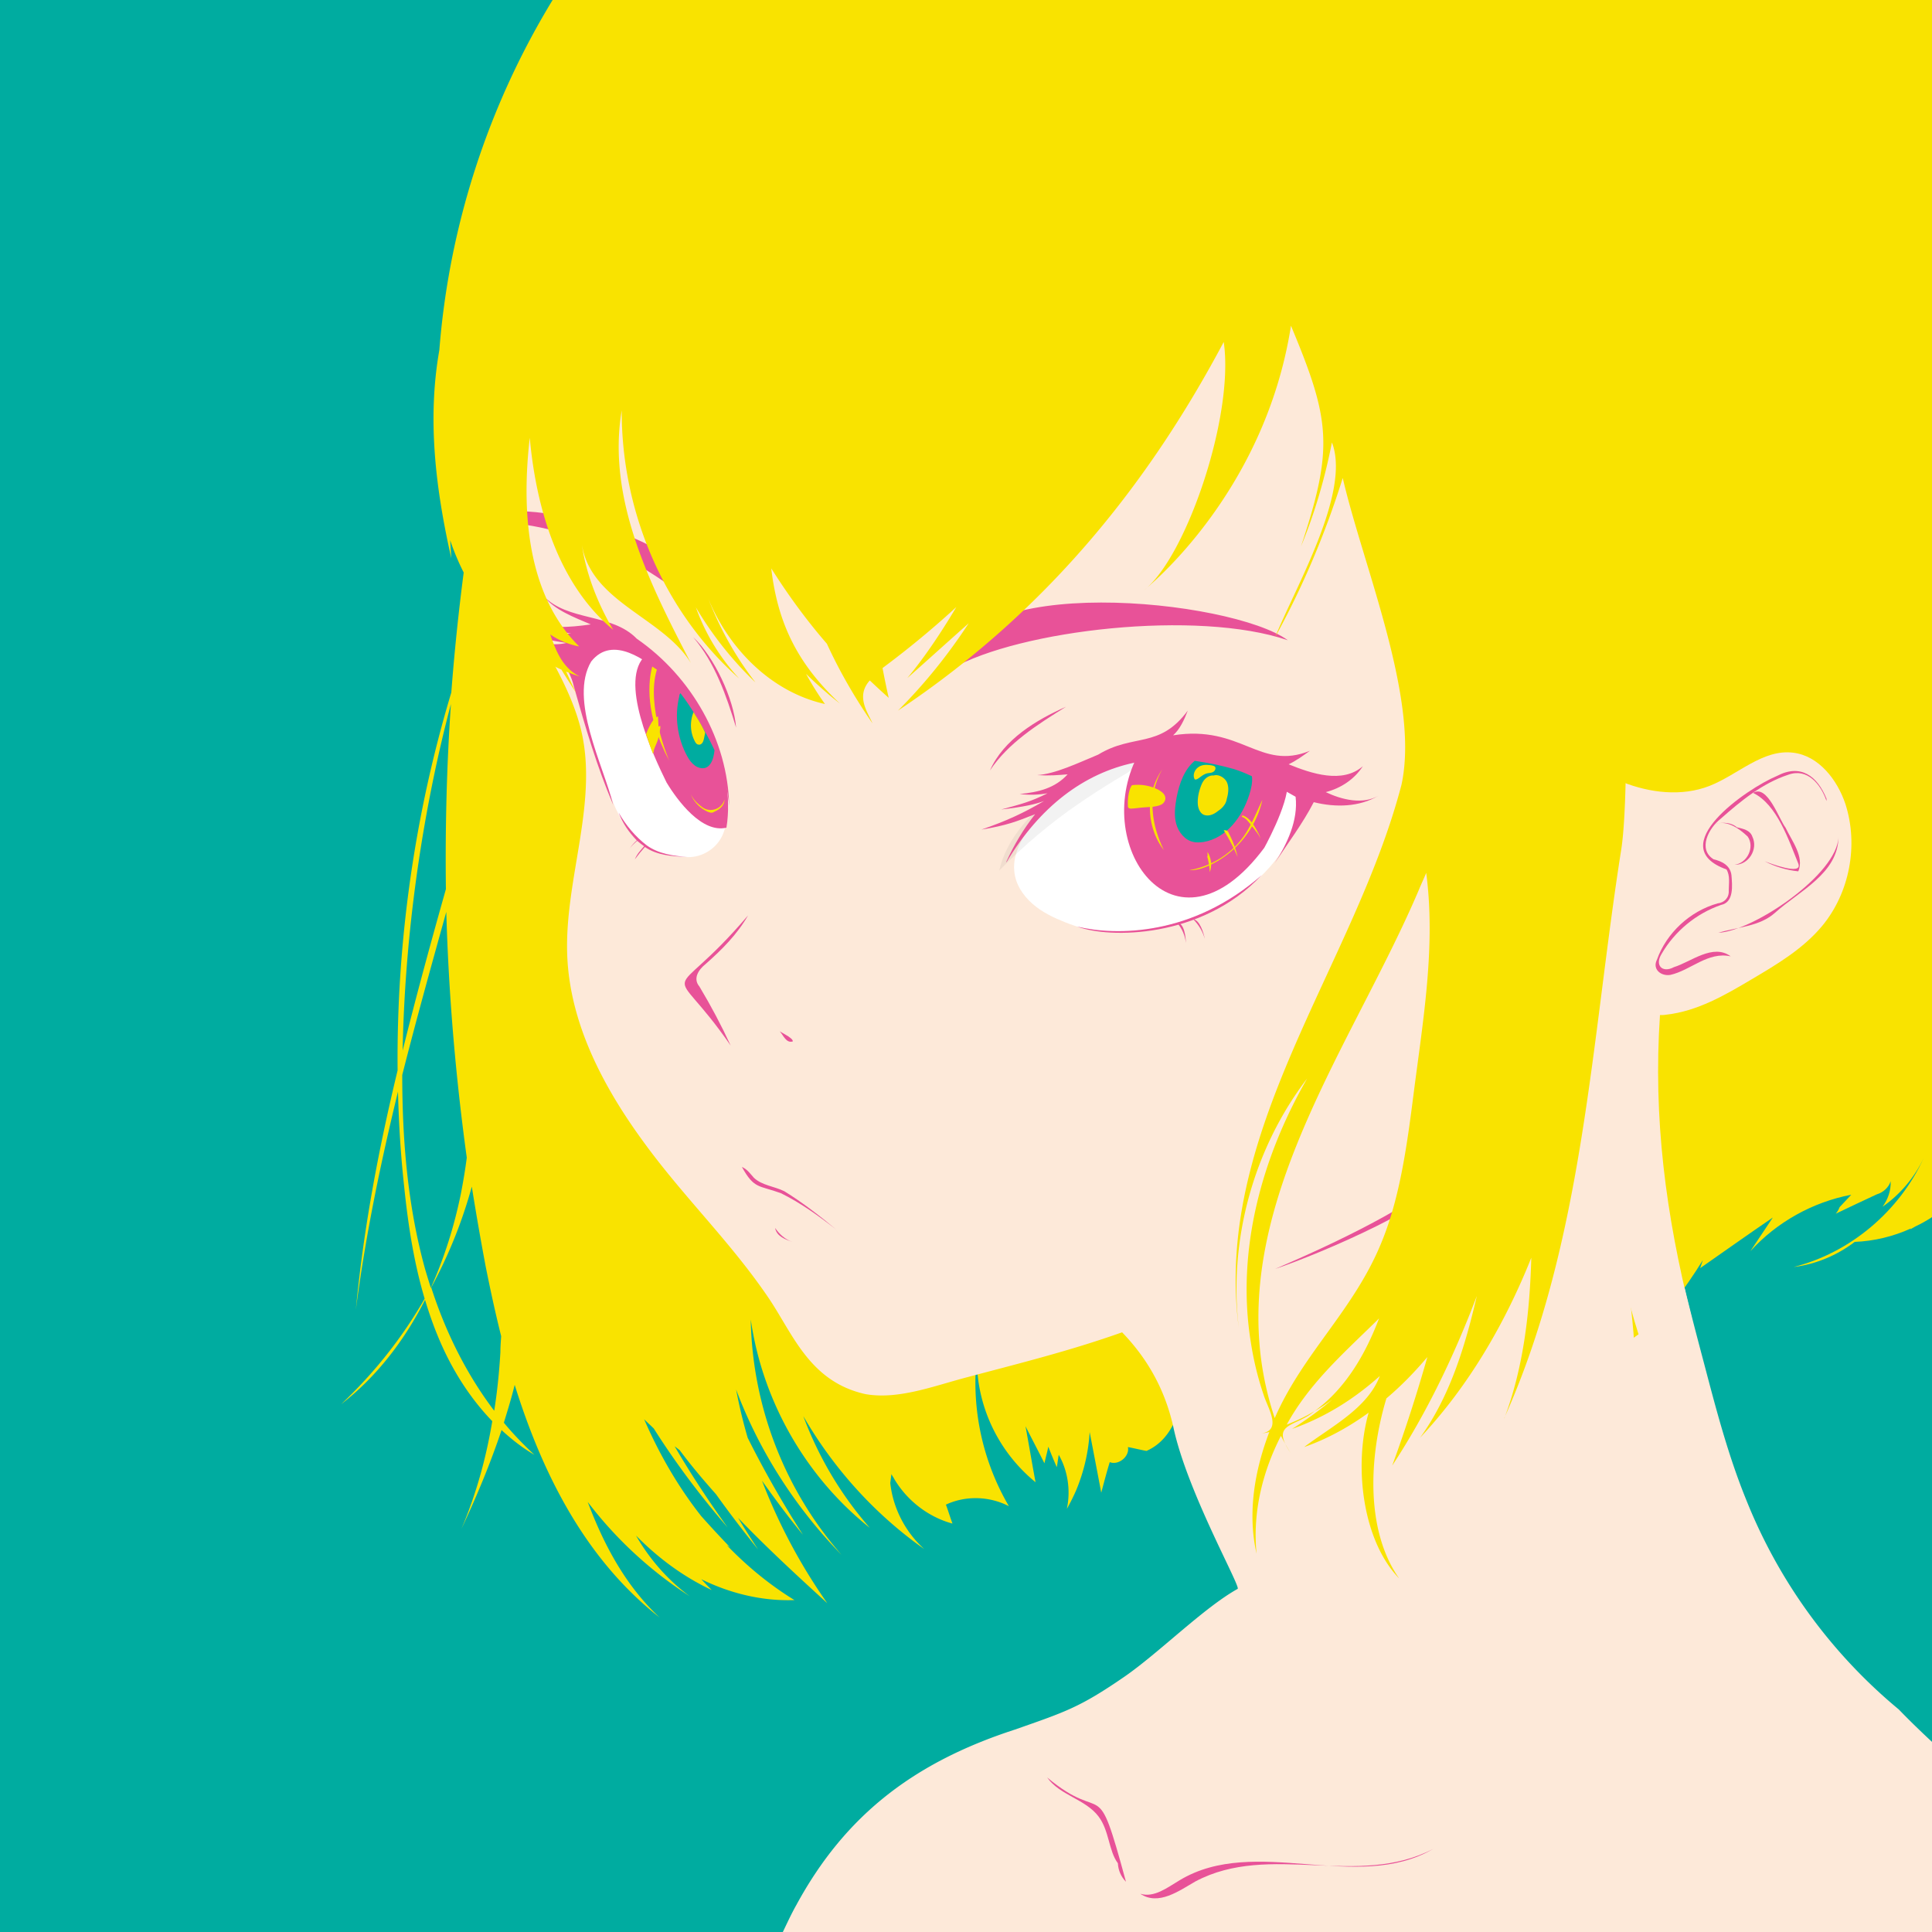
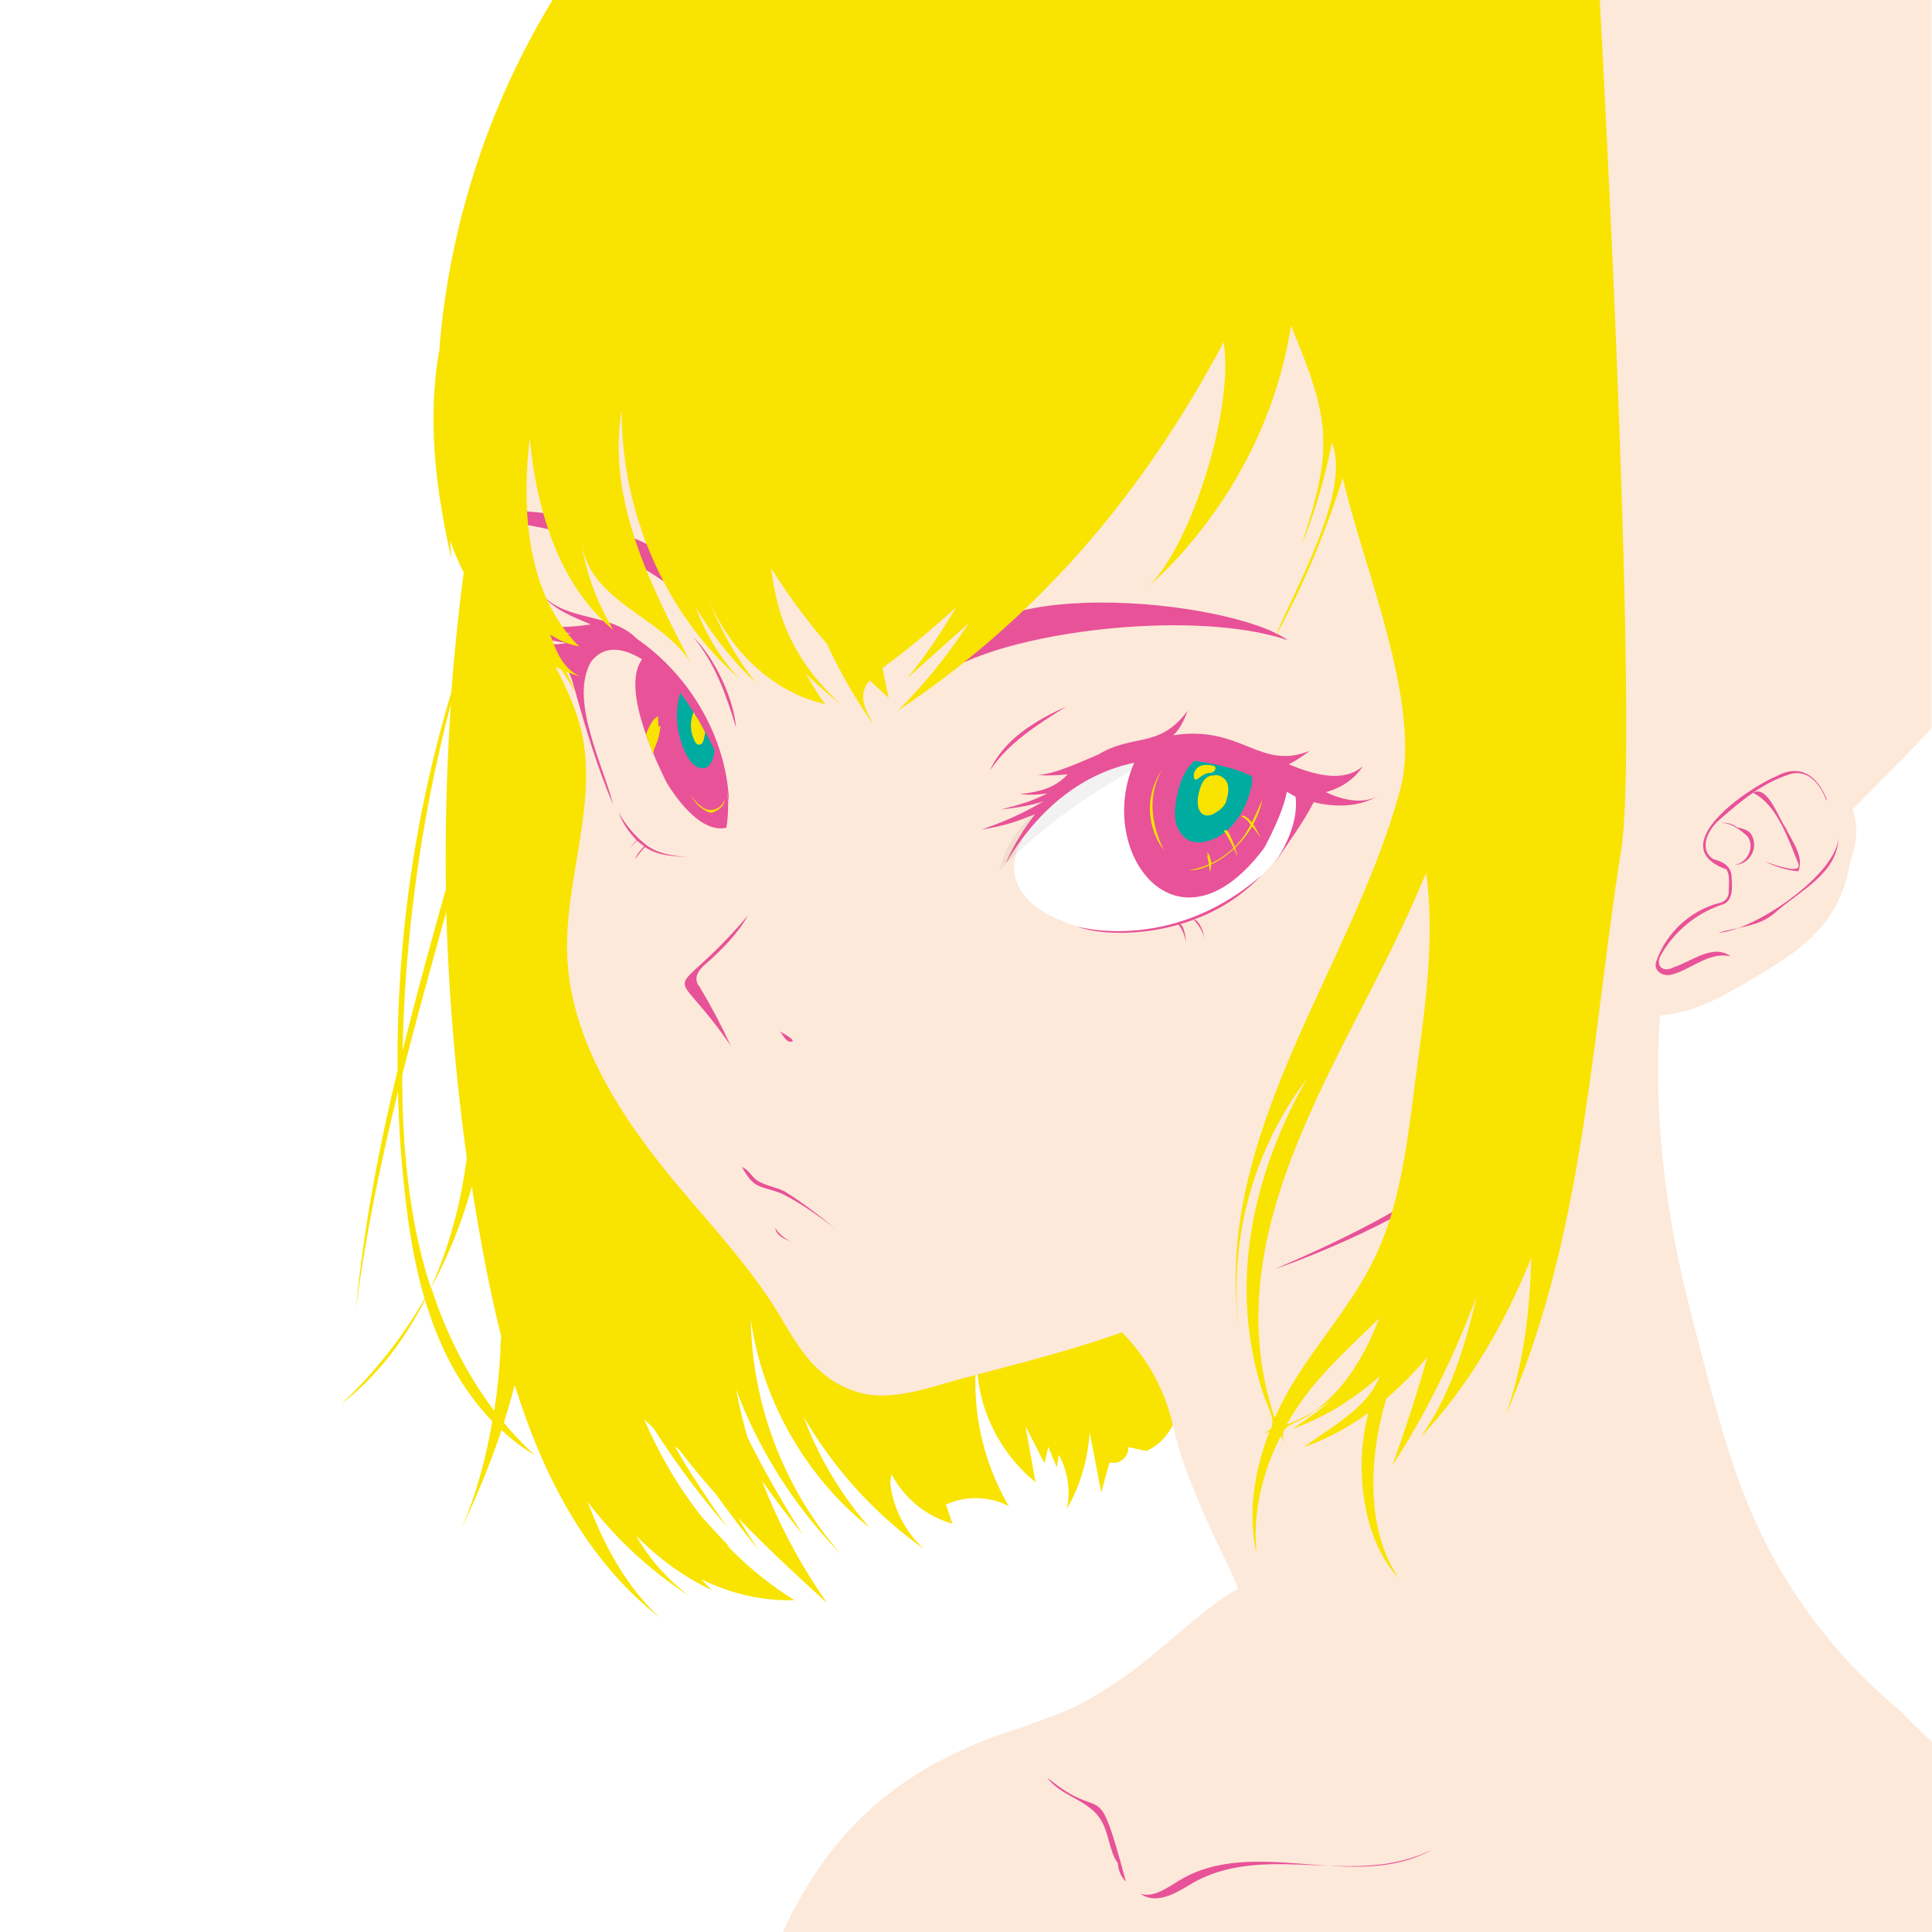
<svg xmlns="http://www.w3.org/2000/svg" xml:space="preserve" style="enable-background:new 0 0 50 50" viewBox="0 0 50 50" y="0" x="0" id="レイヤー_1" version="1.1">
  <style>.st0{fill:#00aca0}.st1{fill:#f9e300}.st3{fill:#fde9d9}.st4{fill:#fff}.st6{fill:#e85298}</style>
-   <path d="M0 0h50v50H0V0z" class="st0" id="レイヤー_20" />
+   <path d="M0 0h50H0V0z" class="st0" id="レイヤー_20" />
  <path d="M13.36 8.62c-.16.14-.26.28-.28.36-.71 2.94-1.17 5.93-1.4 8.94-.95 3.16-1.42 6.47-1.39 9.78-.49 2.03-.88 4.08-1.08 6.19.25-1.92.64-3.79 1.09-5.64.02.82.07 1.64.16 2.46.1.98.25 1.96.53 2.9-.58 1.01-1.31 1.93-2.16 2.73.93-.72 1.64-1.66 2.17-2.7.1.33.21.65.34.96.33.8.8 1.56 1.4 2.18-.16.96-.42 1.9-.8 2.79.39-.83.75-1.69 1.04-2.56.26.24.54.46.85.64-.28-.26-.55-.54-.79-.83.1-.33.2-.65.28-.98.73 2.34 1.85 4.53 3.75 6.02-.87-.81-1.44-1.87-1.86-2.99.73.96 1.63 1.79 2.64 2.44-.57-.42-1.04-.96-1.39-1.57.57.58 1.23 1.07 1.96 1.41-.09-.09-.18-.18-.27-.28.75.37 1.58.57 2.41.54-.65-.4-1.23-.88-1.75-1.42.03.02.07.04.1.07-.26-.27-.51-.54-.76-.82-.6-.76-1.09-1.61-1.48-2.51.08.08.17.16.25.24.57.9 1.21 1.75 1.91 2.56-.49-.68-.95-1.38-1.37-2.1l.13.1c.29.39.61.77.94 1.14.35.49.71.96 1.09 1.43-.18-.27-.35-.54-.52-.82.74.77 1.53 1.5 2.31 2.21-.69-.98-1.26-2.05-1.69-3.17.34.48.69.95 1.06 1.4-.52-.81-1-1.65-1.43-2.51-.12-.41-.22-.83-.3-1.25.6 1.6 1.54 3.06 2.73 4.28a9.503 9.503 0 0 1-2.35-6.09c.3 2.1 1.42 4.07 3.08 5.39a9.313 9.313 0 0 1-1.72-2.89c.78 1.35 1.85 2.54 3.13 3.44-.49-.44-.81-1.06-.88-1.71l.03-.23c.02.04.05.08.07.12.33.56.88.99 1.51 1.16-.06-.16-.11-.33-.17-.49.51-.24 1.13-.22 1.63.04a6.338 6.338 0 0 1-.83-3.88c-.02 1.26.54 2.46 1.52 3.26-.09-.48-.17-.96-.26-1.45.16.32.33.64.49.96.03-.14.07-.28.1-.43.07.18.14.35.22.53.02-.11.03-.21.05-.32.24.42.31.93.21 1.4.09-.16.17-.32.24-.48v.02-.02c.2-.48.32-.99.35-1.51.1.52.2 1.04.3 1.57.07-.26.14-.53.22-.79.23.09.52-.15.47-.39.16.03.32.07.48.1.8-.35.99-1.38 1.03-2.26.1-2.14-17.05-28.31-17.34-26.67zm-1.69 9.6c-.11 1.59-.15 3.19-.13 4.79-.39 1.38-.77 2.77-1.12 4.18.06-3.15.54-6.29 1.25-8.97zm-1.26 9.6c.36-1.42.75-2.82 1.14-4.22.06 2.13.24 4.25.53 6.36-.04.31-.09.61-.15.92-.17.84-.43 1.67-.78 2.45-.05-.16-.1-.32-.15-.49-.45-1.63-.59-3.33-.59-5.02zM12.95 35c-.03.5-.08 1.01-.16 1.51-.72-.95-1.26-2.04-1.63-3.19.45-.83.8-1.7 1.05-2.61.11.69.23 1.38.36 2.07.12.6.25 1.2.4 1.8-.01.15-.02.28-.02.42z" class="st1" id="奥の髪" />
  <g id="ベース肌色">
    <path style="fill:none" d="M46.69 24.26c-.36.36-.47.43-.71.59-.24.15-.57.05-.98.49-.54.59-.69.55-1.04.64-.3.07-.63.05-.95.03-.53 3.1.29 6.27 1.1 9.32.31 1.18.63 2.36 1.08 3.49.82 2.04 2.1 3.88 3.95 5.43.28.29.57.56.86.84V18.85c-.72.78-1.47 1.52-2.05 2.11.48 1.18-.9 2.94-1.26 3.3zM20.61 49.3c1.26-2.33 3.04-3.69 5.66-4.54 1.31-.46 1.68-.57 2.82-1.36.9-.62 2.06-1.79 2.94-2.28.08-.05-1.31-2.5-1.66-4.17-.24-1.14-.8-1.92-1.33-2.47-1.38.49-2.69.8-4 1.16-.85.23-1.77.59-2.64.44-1.45-.31-1.88-1.56-2.51-2.49-.99-1.46-2.19-2.6-3.23-4.03s-1.91-3.07-1.98-4.83c-.08-2.02.87-4.08.31-6.02-.52-1.8-2-3.22-2.15-5.11-.24-3.14-.21-5.53.85-8.8.5-1.55 1.16-2.8 2.52-4.56.02-.04.08-.12.17-.24H0v50h20.26c.11-.24.22-.47.35-.7z" />
    <path d="M13.69 4.8c-1.07 3.27-1.1 5.66-.85 8.8.15 1.88 1.63 3.3 2.15 5.11.56 1.94-.39 4-.31 6.02.07 1.77.94 3.41 1.98 4.83 1.04 1.43 2.24 2.57 3.23 4.03.63.93 1.06 2.17 2.51 2.49.86.15 1.79-.22 2.64-.44 1.31-.35 2.62-.67 4-1.16.53.55 1.08 1.33 1.33 2.47.36 1.67 1.75 4.12 1.66 4.17-.88.49-2.04 1.66-2.94 2.28-1.15.79-1.51.9-2.82 1.36-2.62.85-4.4 2.22-5.66 4.54-.13.23-.24.47-.35.7H50v-4.92c-.29-.27-.58-.55-.86-.84a13.58 13.58 0 0 1-3.95-5.43c-.46-1.13-.77-2.31-1.08-3.49-.81-3.05-1.62-6.22-1.1-9.32.32.02.65.04.95-.03.35-.08.5-.05 1.04-.64.41-.44.73-.34.97-.49s.35-.23.71-.59 1.74-2.12 1.26-3.3c.59-.6 1.34-1.33 2.05-2.11V0H16.38l-.18.24C14.84 2 14.19 3.25 13.69 4.8z" class="st3" />
    <path d="M26.73 21.27c-.26.39-.53.82-.48 1.28.03.33.22.62.47.84s.55.36.85.48c.33.13.67.23 1.02.24.19 0 1.02.03 1.95-.25.62-.19 1.17-.5 1.39-.64.93-.56 1.61-1.51 1.84-2.57.01-.06.03-.12.01-.18-.02-.07-.08-.12-.13-.17-.85-.73-2.01-.99-3.13-.97-.78.01-1.58.14-2.25.53-.64.35-1.18.87-1.54 1.41z" class="st4" />
    <path style="opacity:.051;enable-background:new" d="M25.86 22.53c.63-.64 1.32-1.23 2.07-1.74.58-.4 1.19-.76 1.8-1.12-.71 0-1.43.21-2.02.6-.1.07-.21.14-.31.22-.7.52-1.35 1.2-1.54 2.04z" />
-     <path d="M15.36 16.59c-.15-.06-.48.17-.54.32-.05.15-.02.32.01.47.24 1.1.57 2.19.98 3.24.08.21.17.42.29.62.34.55.95.93 1.64.94.37.03.74-.17.92-.49.08-.14.12-.31.15-.47.04-.2.05-.4.04-.61-.02-.23-.11-.72-.18-.94-.09-.3-.58-1.31-.72-1.52-.15-.23-.65-.76-.74-.83-.26-.2-.57-.47-.88-.59-.31-.13-.73-.25-.97-.14z" class="st4" />
  </g>
-   <path d="M42.28 34.62c.81-.54 1.32-1.25 1.79-2.01-.02.07-.05.14-.07.21.63-.44 1.25-.88 1.88-1.31-.19.29-.39.58-.58.87.68-.75 1.61-1.27 2.61-1.46-.1.11-.2.21-.3.32-.04.1-.07.13-.1.17.35-.17.7-.33 1.06-.5.17-.05.31-.18.36-.34.01.24-.07.47-.21.66.46-.32.83-.76 1.07-1.27-.63 1.38-1.9 2.46-3.37 2.83.57-.07 1.12-.3 1.58-.65.5-.02 1-.14 1.46-.35l-.03.03c.05-.03.09-.05.14-.08.15-.07.29-.15.43-.24V0H38.24s4.1 34.25 4.04 34.62z" class="st1" id="側面_x3001_後髪" />
  <g id="耳">
    <path d="M47.76 20.81c-.21-.63-.69-1.25-1.35-1.33-.79-.1-1.43.57-2.17.86-.72.28-1.54.18-2.25-.1s-1.35-.73-1.97-1.18c-.88 2.26 2.29 16.2 2.61 15.94s.73-.87 1.14-.94c-.66-2.62-.99-5.13-.81-7.79.05 0 .11 0 .16-.01.81-.09 1.53-.51 2.22-.92.66-.39 1.33-.79 1.82-1.38.71-.86.94-2.09.6-3.15z" class="st3" />
    <path d="M28.93 48.22c.01.18.08.35.21.48-.79-2.91-.51-1.42-2.04-2.7.32.46.99.56 1.33 1.01.28.37.26.89.5 1.21zm8.16-.37c-1.97 1.15-4.6-.37-6.56.81-.32.19-.66.46-1.02.35.47.32 1.01-.08 1.43-.32 1.92-1.02 4.19.18 6.15-.84zm-7.59-28.4c-1.35 2.35.89 5.62 3.22 2.49.12-.22.79-1.49.55-1.86-1.08-.64-2.48-.77-3.77-.63zm-12.78-2.5c-.73.63.17 2.57.53 3.3.29.48.92 1.32 1.55 1.17.26-1.6-.67-3.47-2.08-4.47-.01-.01-.01-.01 0 0z" class="st6" />
    <path d="M35.68 20.59c-.41.24-.95.11-1.37-.09.39-.1.74-.33.96-.67-.53.46-1.33.19-1.92-.05.19-.09.37-.22.55-.35-1.3.53-1.77-.68-3.54-.4.18-.16.29-.41.38-.64-.74 1-1.4.58-2.32 1.14-.53.22-1.11.5-1.58.53.34.02.52 0 .79-.02-.33.36-.75.46-1.24.51.26.03.49.02.72-.02-.44.22-.68.28-1.2.42.6-.07.9-.14 1.11-.22-.55.32-.96.51-1.62.74.66-.11.91-.21 1.39-.4-.3.38-.55.8-.75 1.24h.01c1.73-2.89 4.57-3.4 7.48-1.69.07.61-.22 1.22-.54 1.72.34-.52.72-1.02 1.01-1.58.56.14 1.18.13 1.68-.17zm-3.03 2.06c-1.8 1.58-3.77 1.57-4.77 1.33.81.31 3.22.32 4.77-1.33z" class="st6" />
    <path d="M30.88 23.79c.14.14.25.32.3.51-.03-.16-.13-.49-.3-.51zm-.41.1c.12.14.2.32.22.51 0-.13-.04-.52-.22-.51zm-13.99-7.36c-.65-.67-1.78-.44-2.42-1.11.31.38.79.55 1.23.74-.56.08-1.13.12-1.66-.08.36.17.75.27 1.15.31-.41.04-.82.04-1.2-.09.31.22.7.28 1.08.34-.23.05-.46.05-.68-.04.41.26.76.68.87 1.16.29 1.03.6 2.09 1.02 3.07-.26-1.04-1.15-2.73-.57-3.71.56-.71 1.44 0 1.86.33.89.89 1.59 2.14 1.71 3.4-.03-1.68-.97-3.34-2.39-4.32zm.26 5.35c-.3-.23-.54-.52-.73-.85.11.29.27.51.47.72-.08.07-.15.15-.2.24.05-.09.13-.16.21-.23.06.05.12.1.18.14-.09.1-.19.21-.24.34.08-.11.17-.22.26-.32.32.22.71.24 1.1.26-.36-.03-.75-.08-1.05-.3zm8.88-1.94c.35-.8 1.2-1.31 1.97-1.65-.74.46-1.5.94-1.97 1.65zm-7.68-3.45c.55.52 1.05 1.59 1.11 2.34-.25-.82-.54-1.67-1.11-2.34zm6.68.82c.19-2.52 7.24-1.81 8.71-.74-2.34-.8-6.94-.27-8.71.74zm-6.51-1.75c.2-1.49-4.86-2.95-5.8-2.06 2-.06 3.93.77 5.41 1.95.15.15.33.16.39.11zm.15 9.39c.42-.37.82-.77 1.1-1.26-2.12 2.49-2.09.99-.45 3.37-.24-.52-.51-1.03-.81-1.53-.17-.2-.03-.43.16-.58zm2.14 1.87c-.07-.04-.15-.09-.22-.13.09.1.17.32.34.26-.01-.06-.07-.09-.12-.13zm-1.2 3.38c.32.58.44.47 1.01.68.51.25.98.59 1.43.94-.42-.35-.87-.7-1.34-.99-.26-.13-.58-.15-.79-.35-.09-.1-.17-.22-.31-.28zm.86 1.58c.11.16.26.3.45.36-.18-.06-.41-.14-.45-.36zm17.76-1.59c-1.46 1.12-3.13 1.92-4.82 2.65 1.16-.39 4.29-1.71 4.82-2.65zm9.45-9.52c-.24-.59-.67-.91-1.28-.59-.79.33-2.96 1.83-1.31 2.42.1.16.06.37.06.55.01.18-.11.31-.29.33-.71.2-1.32.76-1.57 1.46-.12.24.1.43.35.39.53-.12.97-.61 1.56-.48-.46-.34-1.02.14-1.47.28-.3.16-.5-.05-.32-.34.34-.59.9-1.05 1.54-1.27.34-.07.29-.51.27-.77-.03-.25-.24-.36-.46-.41-.42-.26-.13-.81.18-1.05.52-.46 1.08-.92 1.75-1.14.49-.18.84.24.99.68" class="st6" />
    <path d="M45.37 20.52c.62.3.92 1.22 1.17 1.83.12.32-.74-.01-.87-.06.27.14.57.23.87.26.16-.38-.17-.79-.33-1.13-.17-.22-.47-1.13-.84-.9zm-1.04.84c.31-.18.67.07.9.29.19.27-.01.69-.34.73.36.01.62-.4.46-.73-.06-.17-.24-.2-.4-.24-.17-.15-.47-.14-.62-.05z" class="st6" />
    <path d="M44.47 24.14c.5-.15 1.07-.16 1.47-.52.62-.56 1.63-1.01 1.64-1.96-.03.97-2.21 2.44-3.11 2.48z" class="st6" />
    <path d="M31.92 19.9c-.31-.09-.66-.16-1-.21-.27.22-.4.59-.47.95-.04.23-.07.46-.01.68s.23.43.45.47c.08.02.17.01.26 0 .59-.1 1-.65 1.18-1.22.05-.15.09-.33.07-.48-.15-.07-.31-.14-.48-.19zm-13.91-1.37c-.12-.2-.26-.41-.4-.59-.02.02-.03.05-.03.08-.13.52-.05 1.09.21 1.56.05.09.11.17.19.23s.19.09.28.06c.16-.06.21-.27.23-.44v-.02c-.14-.3-.31-.6-.48-.88z" class="st0" />
    <path d="M31.41 20.07c-.09-.01-.18.04-.24.11s-.09.16-.12.25c-.04.13-.06.26-.05.39.01.1.05.21.14.26.06.03.14.03.2.01.07-.02.13-.06.18-.1.06-.04.12-.09.16-.15.04-.05.06-.11.07-.17.04-.14.06-.3 0-.43-.06-.12-.22-.21-.34-.17zm-.49.1c-.06-.1-.01-.25.1-.32.1-.07.23-.06.35-.04.03.01.05.01.07.03.04.04 0 .12-.05.14-.05.03-.11.02-.17.04-.13.04-.23.18-.3.15zm-12.91-1.64c-.02-.03-.04-.07-.06-.1-.1.24-.09.52.03.75.02.04.05.09.1.09.04.01.08-.02.1-.05.02-.03.03-.07.04-.11l.03-.15c-.07-.15-.15-.29-.24-.43zm13.66 2.96c.14.22.26.45.36.69a2.54 2.54 0 0 0-.22-.6.218.218 0 0 0-.05-.08c-.03-.01-.06-.02-.09-.01 0 .01 0 .02 0 0zm.47-.35c.1.03.16.12.23.2.04.06.09.11.13.17.05.06.09.12.12.19-.02-.08-.07-.16-.11-.24-.08-.14-.18-.29-.33-.35-.02-.01-.05 0-.04.03zm-.9 1.02c.04.13.06.27.07.41a.6.6 0 0 0-.06-.52c0 .07.01.13-.01.11z" class="st1" />
    <path d="M32.67 20.7c-.14.29-.26.6-.44.88-.32.49-.86.84-1.45.94.19.01.38-.06.55-.14.67-.32 1.18-.95 1.34-1.68zm-2.59-.79c-.21.31-.33.68-.32 1.05.01.37.13.74.36 1.04-.16-.33-.27-.68-.29-1.05s.07-.73.25-1.04zm-11.33.78c-.05.19-.25.31-.45.26-.08-.02-.14-.07-.2-.12a.819.819 0 0 1-.22-.27c.08.2.24.36.44.45.04.01.07.03.11.02.02 0 .04-.01.05-.02.14-.06.27-.16.27-.32zm-1.71-1.89c0-.09-.01-.18-.01-.26-.07.03-.12.09-.16.15-.06.1-.11.2-.15.31.06.17.11.34.18.51.01-.03.02-.06.02-.09.03-.1.08-.19.11-.29.02-.08.04-.16.05-.24.01-.03.01-.07.01-.1-.01 0-.03 0-.05.01z" class="st1" />
-     <path d="M29.46 20.91c-.14.01-.26.05-.27-.04-.02-.36.09-.55.11-.55.23-.03.47.01.68.12.09.05.18.12.18.22 0 .07-.05.14-.12.17s-.14.04-.21.05c-.15.01-.31.02-.37.03zm-12.58-3.66c-.1.37-.2 1.23.44 2.44 0 0-.61-1.42-.32-2.36l-.12-.08z" class="st1" />
  </g>
  <path style="opacity:.071;enable-background:new" d="M28.67 47.69c0 .02-.01.03-.01.05 0-.01.01-.02.01-.05z" id="シャドウ" />
  <path d="M11.37 9.06c-.32 1.81-.09 3.62.31 5.39l-.03-.47c.48 1.43 1.5 2.74 2.88 3.35.12.2.25.4.38.6-.09-.18-.17-.36-.26-.55.12.05.24.09.36.13-.45-.22-.62-.66-.77-1.09.22.15.48.26.75.31-1.38-1.36-1.49-3.57-1.28-5.4.17 1.87.76 3.81 2.16 4.97-.42-.71-.71-1.49-.81-2.2.24 1.49 2.1 1.88 2.82 3.06-1.04-2-2.18-4.24-1.79-6.54-.01 2.61 1.09 5.22 3.04 6.94a5.36 5.36 0 0 1-1.12-1.84c.42.71.94 1.37 1.54 1.94-.51-.66-.92-1.39-1.22-2.17.53 1.3 1.63 2.42 3.02 2.73-.18-.25-.34-.51-.49-.78.28.27.57.53.88.77-1.07-1-1.61-2.04-1.78-3.5.43.68.91 1.34 1.44 1.95.33.72.73 1.41 1.18 2.06-.12-.28-.44-.7-.07-1.11.16.15.32.3.49.45-.06-.26-.11-.51-.16-.77.06-.05.91-.66 1.91-1.58-.44.74-.87 1.36-1.27 1.84.53-.47 1.06-.95 1.59-1.42-.53.81-1.14 1.57-1.83 2.26 4.1-2.73 6.66-6.21 8.43-9.54.28 1.92-.98 5.59-2.07 6.43.06-.05 3.13-2.49 3.81-6.85 1.02 2.44 1.11 3.15.26 5.71.36-.87.62-1.77.8-2.69.5 1.29-.96 3.77-1.47 5.04.71-1.29 1.3-2.68 1.75-4.12.53 2.29 2 5.73 1.52 7.94-1.23 4.71-4.88 8.96-4.21 14.06-.27-2.27.38-4.64 1.77-6.46-1.18 2.05-1.84 4.46-1.46 6.82.07.46.18.92.33 1.36.1.34.51.94-.08 1.01.08-.01.15-.02.23-.04-.38.99-.57 2.1-.33 3.15-.11-1.1.17-2.15.63-3.05.08.15.16.3.25.44-.54-.79.13-.66.62-1.08-.23.14-.47.25-.72.35.6-1.1 1.53-1.9 2.39-2.75-.35.92-.86 1.81-1.67 2.4.16-.09.31-.19.46-.3-.33.28-.68.53-1.04.76.85-.3 1.6-.77 2.27-1.37-.32.84-1.26 1.31-1.96 1.84.6-.21 1.16-.52 1.67-.89-.39 1.38-.16 3.31.79 4.29-.88-1.25-.78-3.17-.33-4.66.38-.32.73-.68 1.06-1.07-.27.95-.57 1.88-.91 2.81.9-1.37 1.61-2.86 2.19-4.39-.3 1.29-.69 2.59-1.47 3.67 1.26-1.34 2.2-2.96 2.88-4.66-.04 1.41-.2 2.84-.7 4.16v-.01c2.06-4.59 2.25-9.8 3.03-14.73.48-3.16-.56-22-.56-22H14.32c-1.69 2.76-2.7 5.89-2.95 9.09zm25.35 13.97c.06-.15.13-.29.19-.44.25 1.89-.08 3.8-.32 5.67-.17 1.33-.35 2.69-.82 3.85-.71 1.78-2.04 2.89-2.78 4.59-1.64-4.9 1.9-9.37 3.73-13.67z" class="st1" />
</svg>